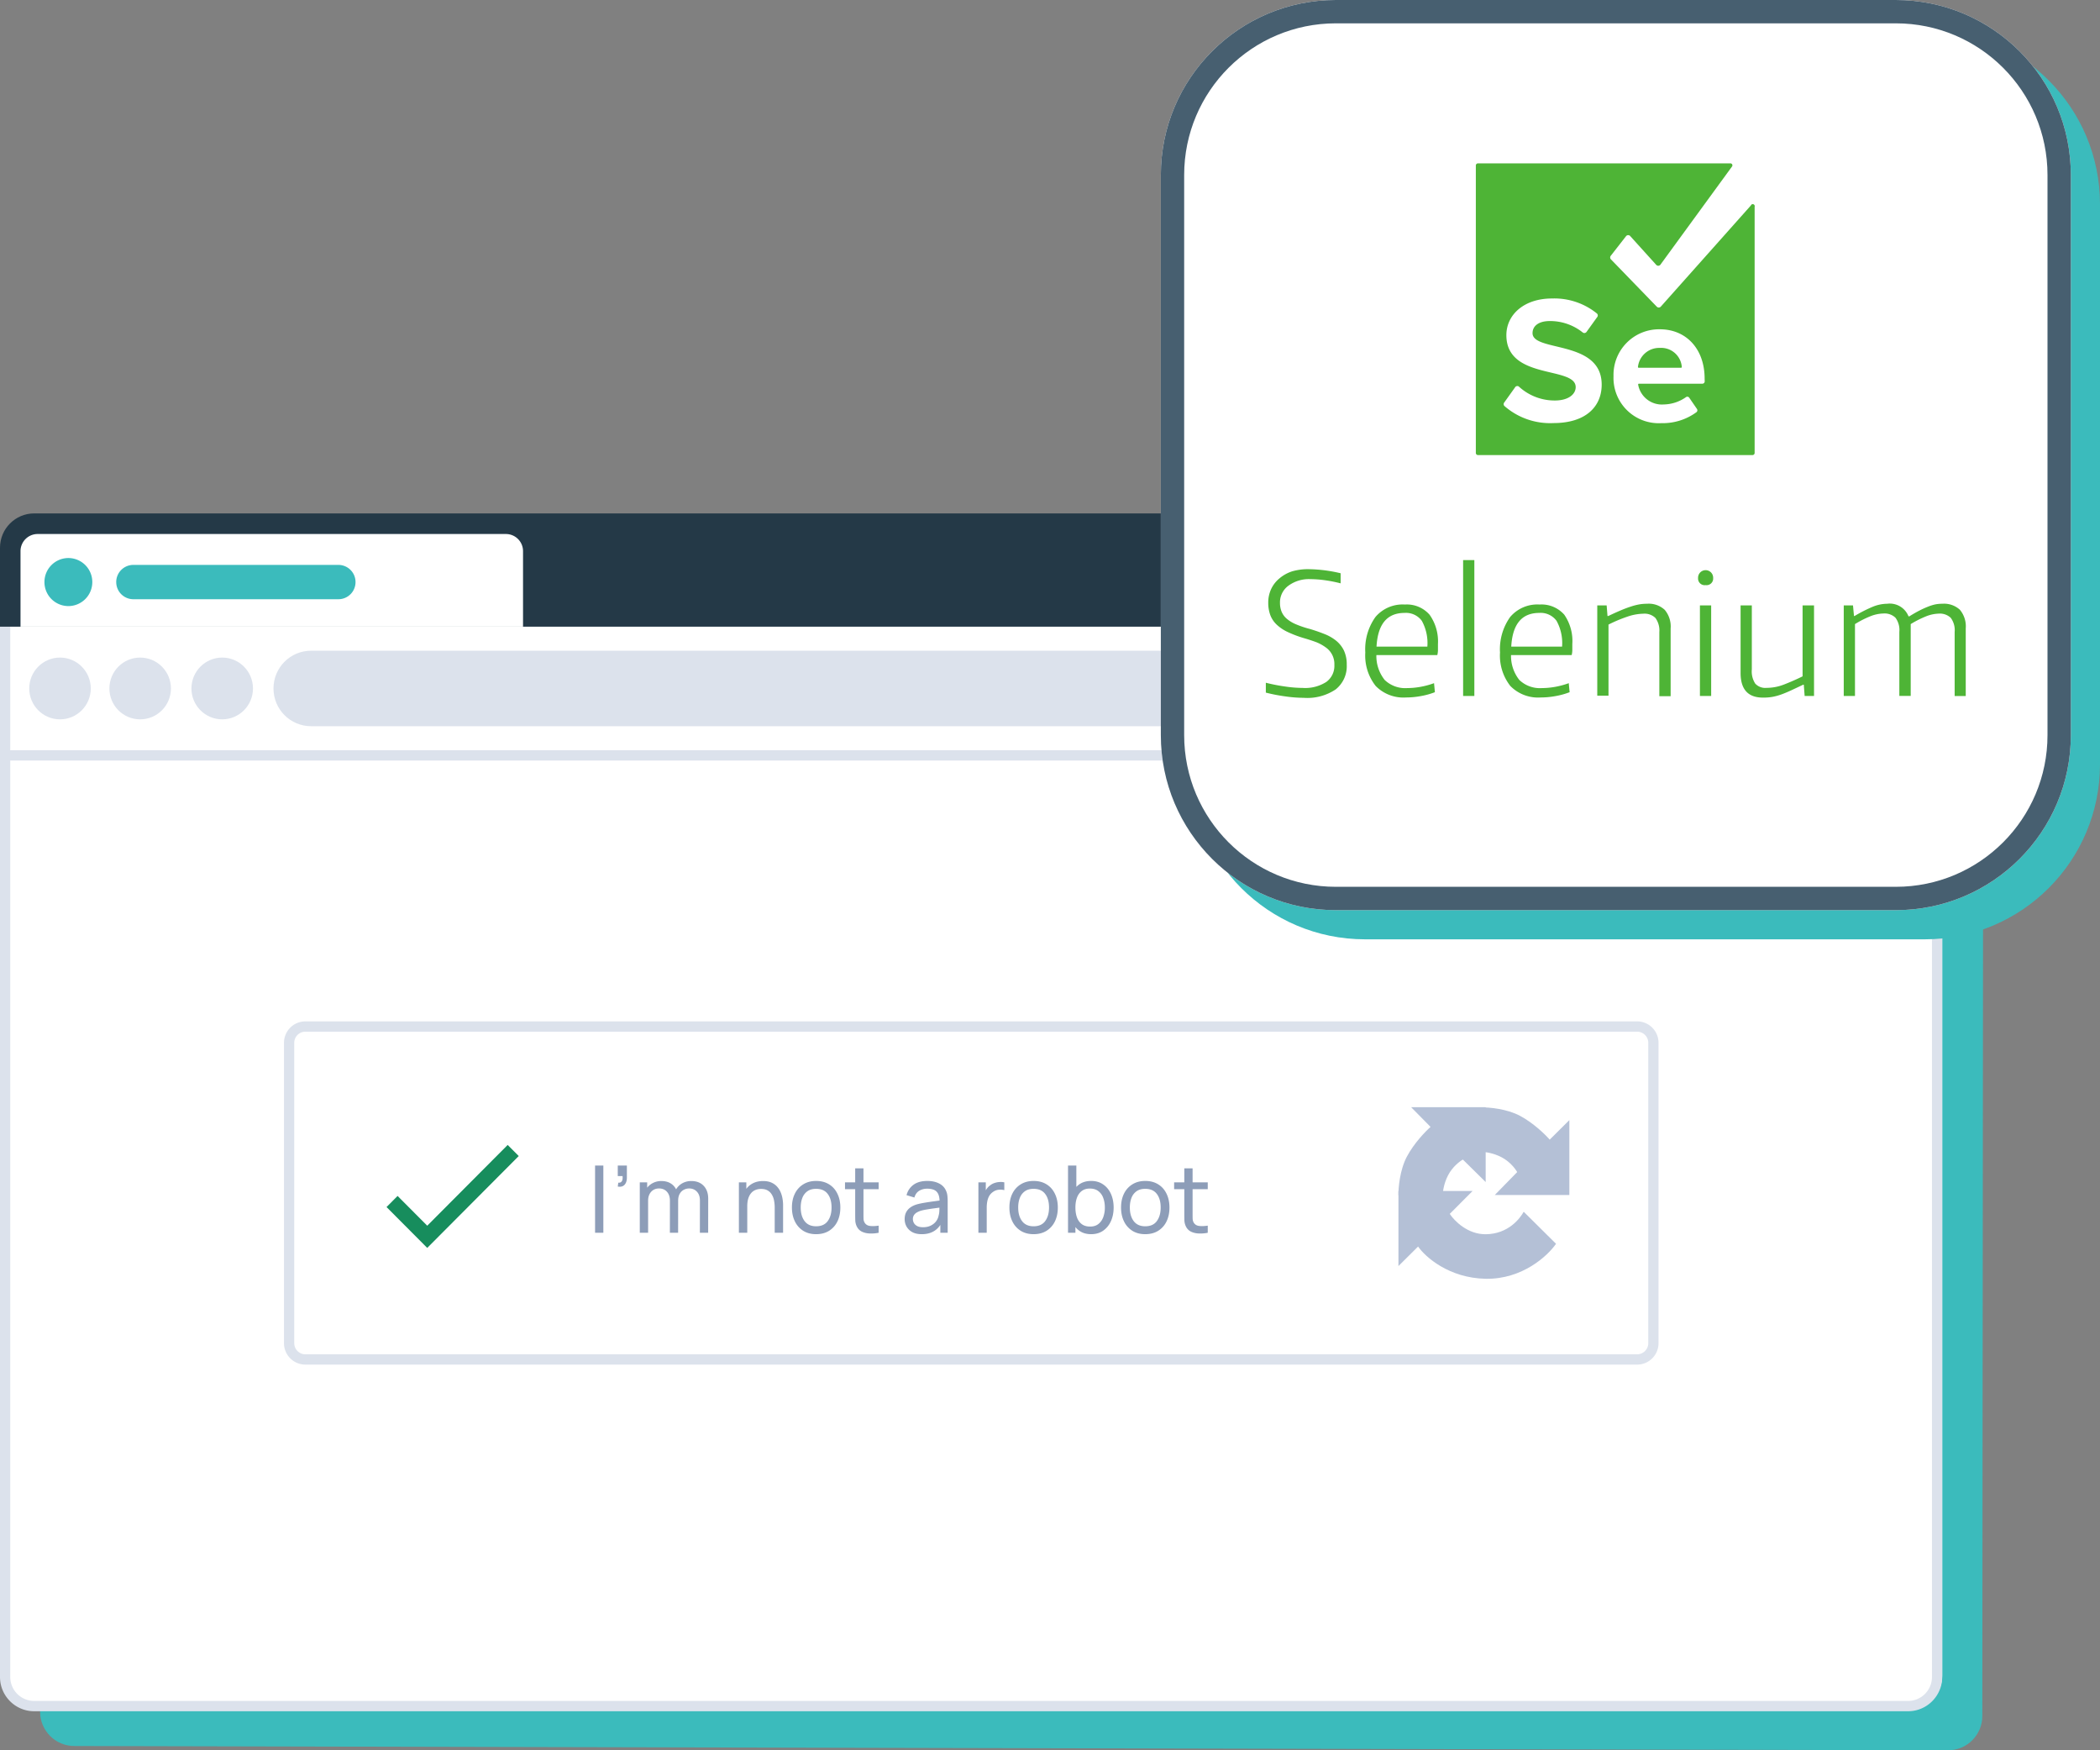
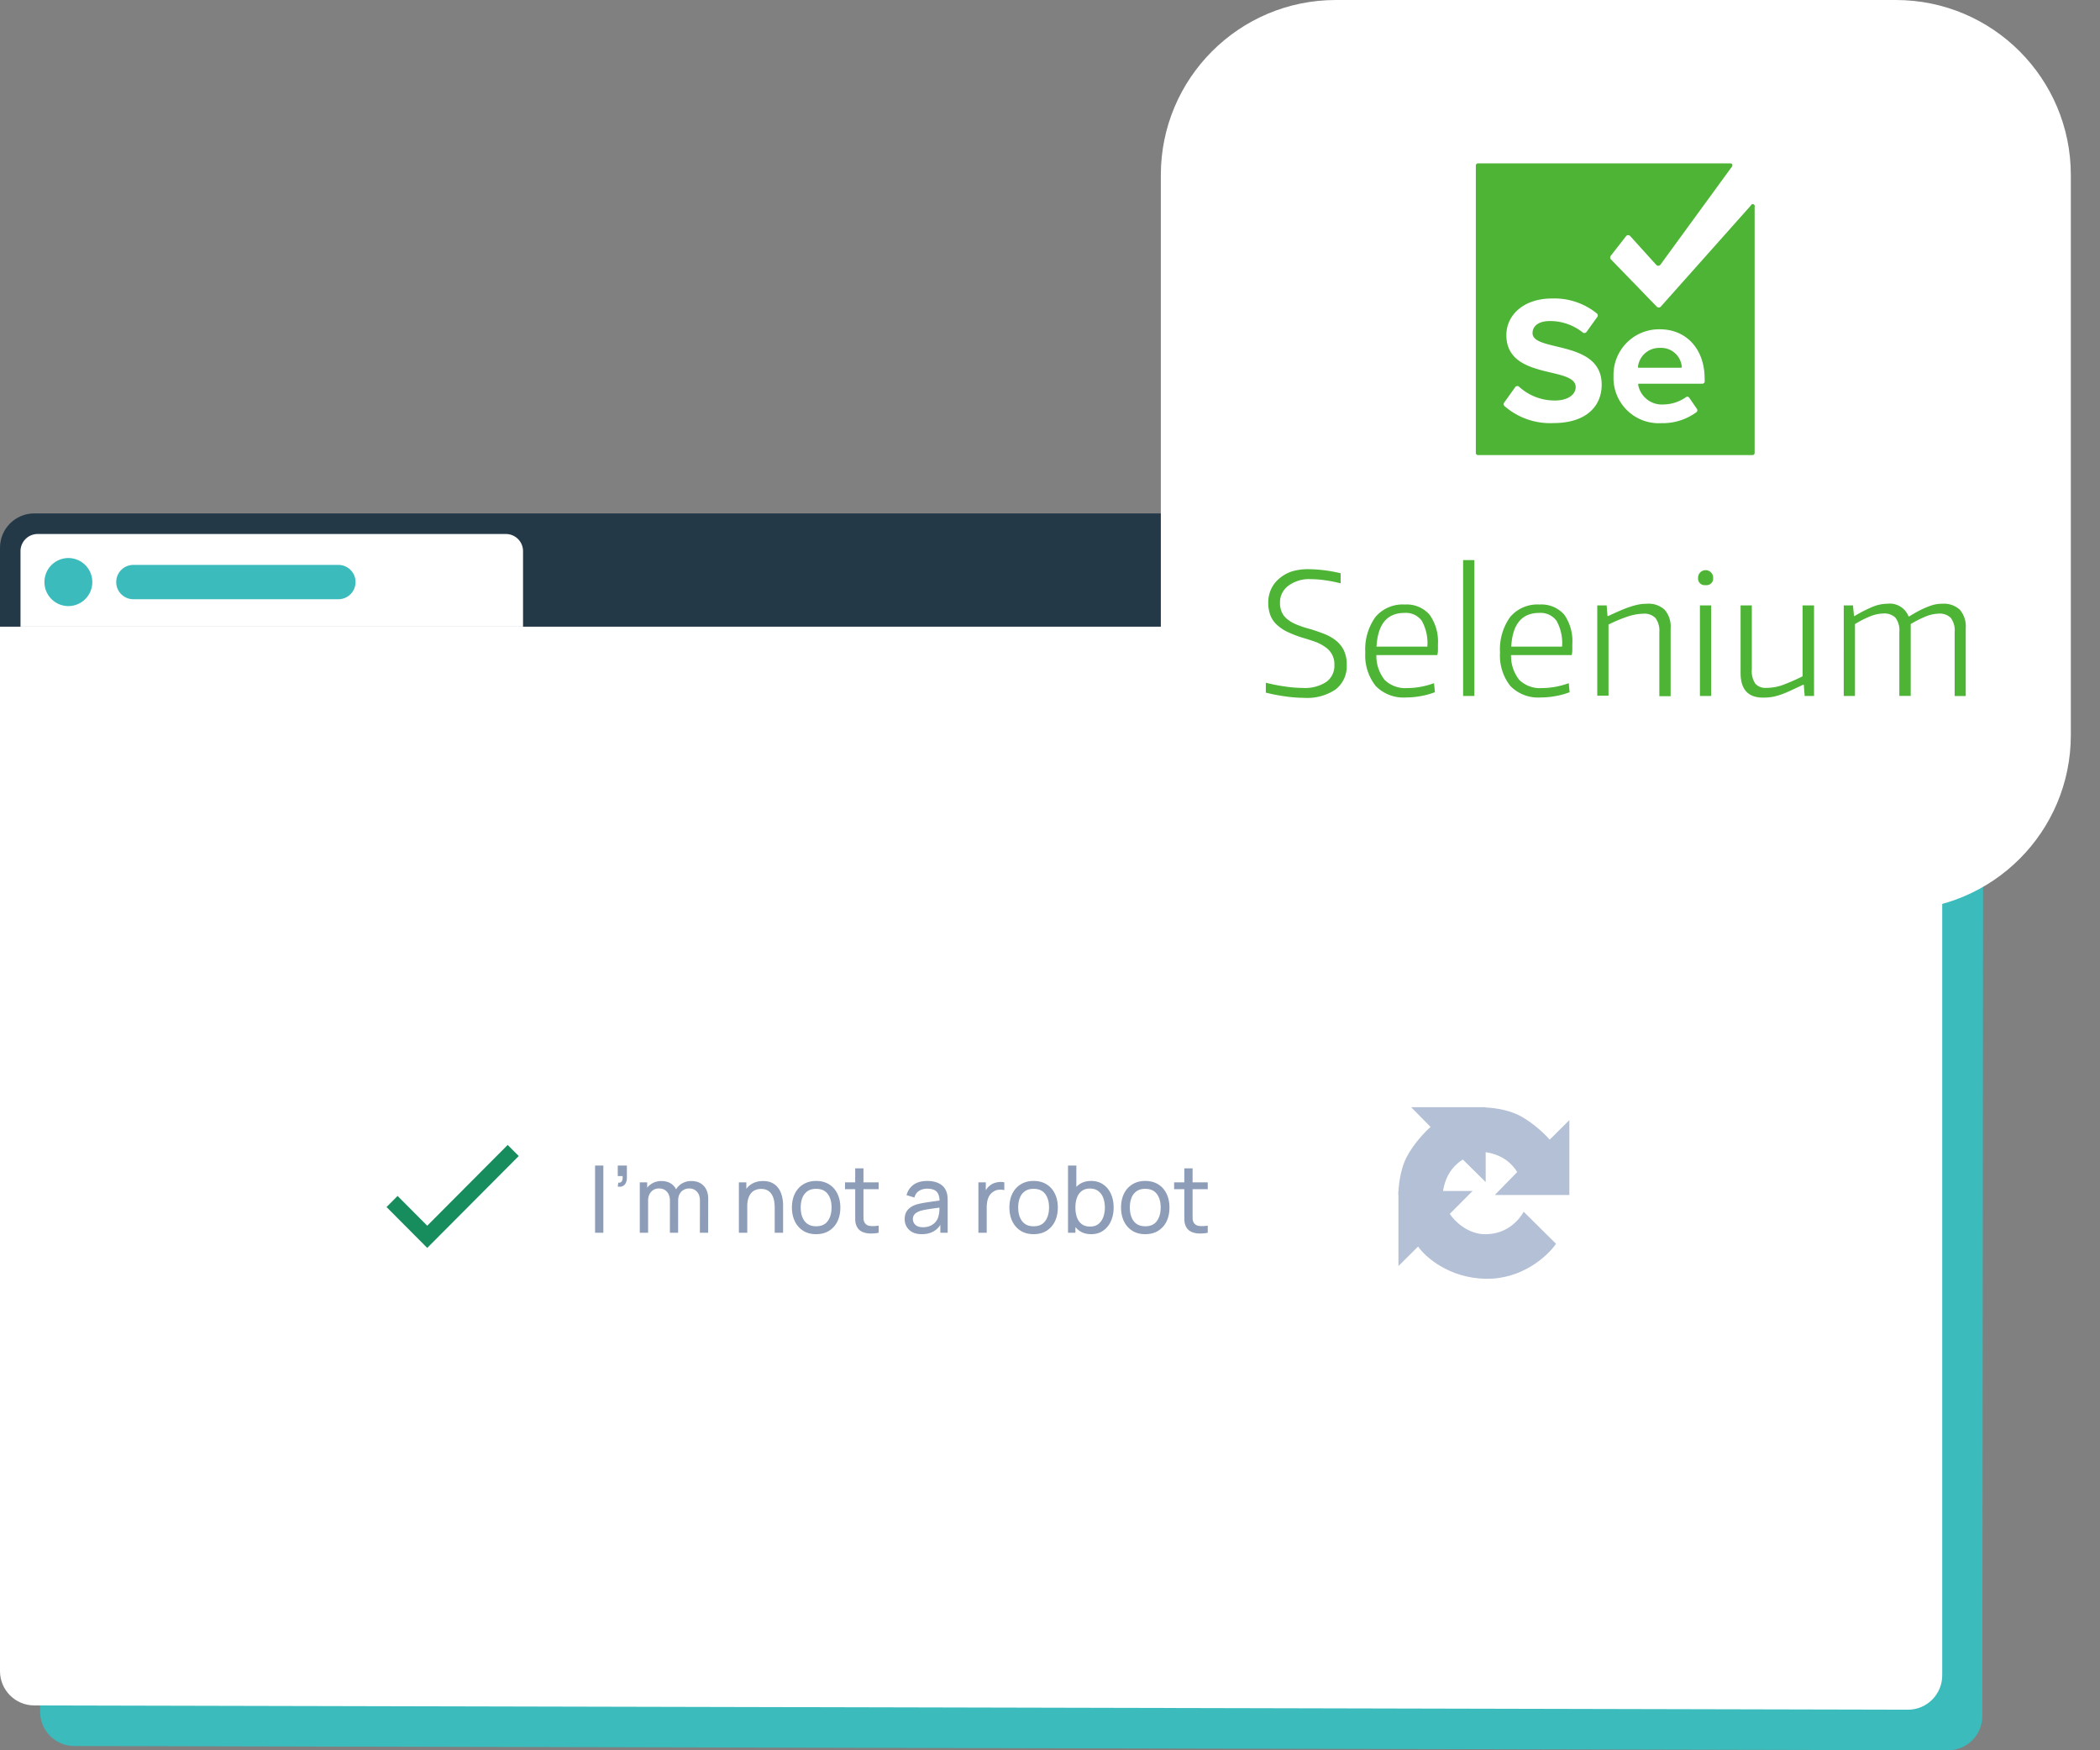
<svg xmlns="http://www.w3.org/2000/svg" width="360" height="300" fill="none">
  <rect width="100%" height="100%" fill="#808080" stroke="none" />
  <path fill="#3bbbbc" d="M7.047 98.865c0-3.249 2.624-5.883 5.86-5.883l321.233.734c3.236 0 5.86 2.633 5.86 5.882l-.173 194.519c0 3.249-2.624 5.883-5.86 5.883l-321.233-.733c-3.236 0-5.86-2.634-5.86-5.883z" />
  <path fill="#fff" d="M0 99.354c0-3.25 2.624-5.883 5.86-5.883l321.233.733c3.236 0 5.86 2.634 5.86 5.883V287.16c0 3.249-2.624 5.883-5.86 5.883L5.86 292.31c-3.236 0-5.86-2.634-5.86-5.883z" />
-   <path fill="#dce2ec" fill-rule="evenodd" d="M327.093 96.236H5.86a4.11 4.11 0 0 0-4.102 4.118v187.073a4.11 4.11 0 0 0 4.102 4.118h321.233a4.11 4.11 0 0 0 4.102-4.118V100.354a4.11 4.11 0 0 0-4.102-4.118M5.86 94.47c-3.236 0-5.86 2.634-5.86 5.883v187.073c0 3.249 2.624 5.883 5.86 5.883h321.233c3.236 0 5.86-2.634 5.86-5.883V100.354c0-3.25-2.624-5.883-5.86-5.883z" clip-rule="evenodd" />
-   <path fill="#dce2ec" d="M.586 128.592h331.781v1.764H.586zm46.297-10.589c0-3.574 2.886-6.471 6.447-6.471h222.055c3.561 0 6.447 2.897 6.447 6.471s-2.886 6.471-6.447 6.471H53.33c-3.56 0-6.447-2.897-6.447-6.471m-41.871 0c0-2.924 2.361-5.295 5.274-5.295s5.274 2.371 5.274 5.295-2.361 5.294-5.274 5.294-5.274-2.37-5.274-5.294m13.741 0c0-2.924 2.362-5.295 5.275-5.295s5.274 2.371 5.274 5.295-2.361 5.294-5.274 5.294-5.275-2.37-5.275-5.294m14.065 0c0-2.924 2.362-5.295 5.275-5.295 2.912 0 5.274 2.371 5.274 5.295s-2.362 5.294-5.274 5.294-5.275-2.37-5.275-5.294m253.116 0c0-2.924 2.361-5.295 5.274-5.295s5.275 2.371 5.275 5.295-2.362 5.294-5.275 5.294-5.274-2.37-5.274-5.294m13.742 0c0-2.924 2.361-5.295 5.274-5.295s5.274 2.371 5.274 5.295-2.361 5.294-5.274 5.294-5.274-2.37-5.274-5.294m14.064 0c0-2.924 2.362-5.295 5.275-5.295s5.274 2.371 5.274 5.295-2.361 5.294-5.274 5.294-5.275-2.37-5.275-5.294" />
  <path fill="#243947" d="M0 93.883C0 90.633 2.624 88 5.86 88h321.233c3.236 0 5.86 2.634 5.86 5.883v13.53H0z" />
  <path fill="#627d8e" d="M289.892 97.413c0-1.95 1.574-3.53 3.516-3.53a3.523 3.523 0 0 1 3.516 3.53c0 1.95-1.574 3.53-3.516 3.53a3.523 3.523 0 0 1-3.516-3.53m-12.893 0c0-1.95 1.574-3.53 3.516-3.53a3.523 3.523 0 0 1 3.516 3.53c0 1.95-1.574 3.53-3.516 3.53a3.523 3.523 0 0 1-3.516-3.53m25.786 0c0-1.95 1.574-3.53 3.516-3.53a3.523 3.523 0 0 1 3.516 3.53c0 1.95-1.574 3.53-3.516 3.53a3.523 3.523 0 0 1-3.516-3.53m12.892 0c0-1.95 1.575-3.53 3.517-3.53a3.523 3.523 0 0 1 3.516 3.53c0 1.95-1.574 3.53-3.516 3.53a3.524 3.524 0 0 1-3.517-3.53" />
  <path fill="#fff" d="M3.516 94.471a2.936 2.936 0 0 1 2.93-2.941h80.287a2.936 2.936 0 0 1 2.93 2.941v12.942H3.517z" />
  <path fill="#3bbbbc" d="M7.619 99.766a4.11 4.11 0 0 1 4.102-4.118 4.11 4.11 0 0 1 4.102 4.118 4.11 4.11 0 0 1-4.102 4.118 4.11 4.11 0 0 1-4.102-4.118m12.306 0a2.936 2.936 0 0 1 2.93-2.941h35.163a2.936 2.936 0 0 1 2.93 2.941 2.936 2.936 0 0 1-2.93 2.942H22.856a2.936 2.936 0 0 1-2.93-2.942z" />
  <path fill="#fff" d="M48.683 178.743a3.67 3.67 0 0 1 3.663-3.677h228.31a3.67 3.67 0 0 1 3.663 3.677v51.475a3.67 3.67 0 0 1-3.663 3.676H52.346a3.67 3.67 0 0 1-3.663-3.676z" />
-   <path fill="#dce2ec" fill-rule="evenodd" d="M280.656 176.831H52.346a1.91 1.91 0 0 0-1.905 1.912v51.475c0 1.055.853 1.911 1.905 1.911h228.31a1.91 1.91 0 0 0 1.905-1.911v-51.475a1.91 1.91 0 0 0-1.905-1.912m-228.31-1.765a3.67 3.67 0 0 0-3.663 3.677v51.475a3.67 3.67 0 0 0 3.663 3.676h228.31a3.67 3.67 0 0 0 3.663-3.676v-51.475a3.67 3.67 0 0 0-3.663-3.677z" clip-rule="evenodd" />
  <path fill="#b4c0d6" d="M252.443 204.134h-12.71v12.869l3.367-3.345c1.244 1.794 5.302 5.409 11.588 5.526 6.287.116 10.659-3.951 12.059-5.998l-5.54-5.489c-.652 1.163-2.644 3.817-6.519 3.853-3.099.029-5.395-2.314-6.156-3.49z" />
  <path fill="#b4c0d6" d="M241.181 198.243c-1.217 2.297-1.473 5.367-1.449 6.615h7.605c-.012-.533.152-1.963.905-3.417.754-1.454 2.004-2.399 2.535-2.69l3.911 3.854v-12.832h-12.783l3.332 3.38c-.845.74-2.839 2.792-4.056 5.09" />
  <path fill="#b4c0d6" d="M260.594 191.263c-2.288-1.221-5.347-1.478-6.59-1.454v7.634c.531-.012 1.955.153 3.404.909s2.39 2.011 2.679 2.544l-3.838 3.926h12.783V191.99l-3.368 3.345c-.736-.849-2.781-2.85-5.07-4.072" />
  <path fill="#8d9db8" d="M102.012 211.299v-11.526h1.419v11.526zm3.892-7.924.087-.664q.336.024.503-.128a.72.72 0 0 0 .215-.416q.048-.264.016-.585h-.821v-1.809h1.562v2.049q0 .841-.414 1.265-.407.424-1.148.288m14.075 7.924.008-5.531q0-.968-.518-1.512-.51-.553-1.331-.553-.478 0-.909.224a1.7 1.7 0 0 0-.702.689q-.271.464-.271 1.192l-.75-.304q-.015-.92.375-1.609a2.8 2.8 0 0 1 1.085-1.08 3.1 3.1 0 0 1 1.546-.384q1.348 0 2.121.824.774.816.774 2.201l-.008 5.843zm-10.301 0v-8.644h1.268v2.313h.159v6.331zm5.159 0 .008-5.475q0-.992-.511-1.552-.51-.569-1.355-.569-.837 0-1.356.577-.518.576-.518 1.528l-.749-.448q0-.84.398-1.505a2.84 2.84 0 0 1 1.085-1.04 3.1 3.1 0 0 1 1.554-.384q.87 0 1.515.368.646.368.997 1.056.351.681.351 1.625l-.008 5.819zm17.97 0v-4.33q0-.617-.111-1.185a3 3 0 0 0-.375-1.016 1.94 1.94 0 0 0-.718-.72q-.446-.265-1.132-.265-.534 0-.973.184a1.9 1.9 0 0 0-.741.545q-.311.368-.486.928-.168.552-.168 1.305l-.933-.288q0-1.257.447-2.153.454-.905 1.267-1.385.822-.489 1.93-.488.837 0 1.427.264t.981.704q.39.432.614.977.223.536.311 1.096.096.552.096 1.049v4.778zm-6.139 0v-8.644h1.276v2.313h.159v6.331zm13.237.24q-1.283 0-2.216-.584a3.86 3.86 0 0 1-1.427-1.617q-.503-1.032-.503-2.369 0-1.36.51-2.385a3.8 3.8 0 0 1 1.444-1.593q.933-.576 2.192-.576 1.292 0 2.225.584.933.576 1.427 1.609.502 1.024.502 2.361 0 1.353-.502 2.385a3.86 3.86 0 0 1-1.435 1.609q-.933.576-2.217.576m0-1.353q1.34 0 1.994-.896.653-.897.653-2.321 0-1.465-.661-2.329-.662-.873-1.986-.873-.9 0-1.483.409a2.45 2.45 0 0 0-.869 1.128q-.287.72-.287 1.665 0 1.457.67 2.337t1.969.88m10.718 1.113a6.4 6.4 0 0 1-1.515.12 3.4 3.4 0 0 1-1.324-.296 1.9 1.9 0 0 1-.885-.865 2.6 2.6 0 0 1-.279-1.032q-.016-.528-.016-1.193v-7.779h1.419v7.715q0 .529.008.905.016.376.168.648.287.513.909.6.63.089 1.515-.048zm-5.765-7.468v-1.176h5.765v1.176zm13.153 7.708q-.964 0-1.618-.352a2.5 2.5 0 0 1-.981-.945 2.6 2.6 0 0 1-.327-1.28q0-.68.255-1.177.263-.504.734-.832.47-.336 1.124-.528.614-.168 1.371-.288a47 47 0 0 1 1.547-.233 159 159 0 0 0 1.459-.2l-.51.296q.024-1.152-.462-1.704-.478-.553-1.659-.553-.781 0-1.371.361-.582.351-.821 1.152l-1.348-.408q.311-1.137 1.204-1.785t2.352-.648q1.172 0 2.009.424.846.416 1.212 1.265.184.4.232.872.047.464.047.976v5.347h-1.259v-2.073l.295.192q-.487 1.048-1.364 1.585-.868.536-2.121.536m.216-1.192q.765 0 1.323-.273.567-.28.909-.728.344-.456.447-.992.119-.4.127-.889.016-.496.016-.76l.494.216q-.693.096-1.363.184t-1.268.192a9 9 0 0 0-1.076.232 3.5 3.5 0 0 0-.662.288q-.303.177-.494.457a1.2 1.2 0 0 0-.184.68q0 .353.176.672.183.32.558.52.382.201.997.201m9.499.952v-8.644h1.268v2.089l-.208-.272q.152-.4.391-.737.247-.336.55-.552a2.4 2.4 0 0 1 .758-.416 3.2 3.2 0 0 1 .861-.168q.438-.033.821.056v1.336a2.7 2.7 0 0 0-.981-.064 2 2 0 0 0-.988.393 2.1 2.1 0 0 0-.646.72q-.224.425-.311.92a5.6 5.6 0 0 0-.088 1.001v4.338zm9.461.24q-1.284 0-2.217-.584a3.9 3.9 0 0 1-1.427-1.617q-.502-1.032-.502-2.369 0-1.36.51-2.385a3.8 3.8 0 0 1 1.443-1.593q.933-.576 2.193-.576 1.291 0 2.224.584.933.576 1.427 1.609.503 1.024.503 2.361 0 1.353-.503 2.385a3.86 3.86 0 0 1-1.435 1.609q-.933.576-2.216.576m0-1.353q1.34 0 1.993-.896.654-.897.654-2.321 0-1.465-.662-2.329-.662-.873-1.985-.873-.901 0-1.483.409a2.44 2.44 0 0 0-.869 1.128q-.288.72-.287 1.665 0 1.457.669 2.337.67.88 1.97.88m9.864 1.353q-1.212 0-2.041-.6-.83-.609-1.26-1.641-.422-1.04-.422-2.329 0-1.305.422-2.337.43-1.033 1.26-1.625.837-.592 2.049-.592 1.196 0 2.057.6.87.592 1.332 1.625t.462 2.329-.462 2.329a3.9 3.9 0 0 1-1.332 1.641q-.86.6-2.065.6m-3.963-.24v-11.526h1.428v5.163h-.16v6.363zm3.788-1.065q.853 0 1.411-.432t.837-1.168a4.7 4.7 0 0 0 .279-1.665q0-.912-.279-1.649a2.5 2.5 0 0 0-.845-1.168q-.566-.433-1.443-.433-.837 0-1.388.417-.55.408-.821 1.144-.271.729-.271 1.689 0 .944.263 1.689.271.736.829 1.16.559.416 1.428.416m9.45 1.305q-1.284 0-2.217-.584a3.9 3.9 0 0 1-1.427-1.617q-.502-1.032-.502-2.369 0-1.36.51-2.385a3.8 3.8 0 0 1 1.443-1.593q.933-.576 2.193-.576 1.291 0 2.224.584.933.576 1.428 1.609.501 1.024.502 2.361 0 1.353-.502 2.385a3.87 3.87 0 0 1-1.436 1.609q-.933.576-2.216.576m0-1.353q1.34 0 1.993-.896.654-.897.654-2.321 0-1.465-.662-2.329-.662-.873-1.985-.873-.901 0-1.483.409a2.44 2.44 0 0 0-.869 1.128q-.287.72-.287 1.665 0 1.457.669 2.337.67.88 1.97.88m10.717 1.113a6.4 6.4 0 0 1-1.515.12 3.4 3.4 0 0 1-1.323-.296 1.9 1.9 0 0 1-.885-.865 2.6 2.6 0 0 1-.279-1.032q-.016-.528-.016-1.193v-7.779h1.419v7.715q0 .529.008.905.016.376.167.648.288.513.909.6.63.089 1.515-.048zm-5.764-7.468v-1.176h5.764v1.176z" />
  <path fill="#178d5d" fill-rule="evenodd" d="m88.927 198.147-15.686 15.746-6.977-7.004 1.895-1.902 5.082 5.102 13.791-13.844z" clip-rule="evenodd" />
-   <path fill="#3bbbbc" d="M204 35c0-16.569 13.431-30 30-30h96c16.569 0 30 13.431 30 30v96c0 16.569-13.431 30-30 30h-96c-16.569 0-30-13.431-30-30z" />
  <path fill="#fff" d="M199 30c0-16.569 13.431-30 30-30h96c16.569 0 30 13.431 30 30v96c0 16.569-13.431 30-30 30h-96c-16.569 0-30-13.431-30-30z" />
  <path fill="#4eb436" d="M284.544 59.632a3.66 3.66 0 0 0-3.75 3.25.1.1 0 0 0-.001.054.1.1 0 0 0 .023.05.12.12 0 0 0 .096.043h7.279a.12.12 0 0 0 .089-.04.1.1 0 0 0 .024-.042.1.1 0 0 0 .005-.05 3.545 3.545 0 0 0-3.765-3.265" />
  <path fill="#4eb436" d="m300.147 35.22-15.441 17.34a.48.48 0 0 1-.346.151.47.47 0 0 1-.345-.151l-7.883-8.133a.475.475 0 0 1 0-.588l2.603-3.338a.472.472 0 0 1 .765 0l4.412 4.882a.47.47 0 0 0 .72 0l12.294-16.853a.34.34 0 0 0-.264-.53h-43.294a.367.367 0 0 0-.368.369v49.264a.37.37 0 0 0 .368.368h47.058a.367.367 0 0 0 .368-.368v-42.19a.343.343 0 0 0-.474-.418.34.34 0 0 0-.173.197zm-33.823 37.295c-3.09.155-6.118-.9-8.442-2.942a.46.46 0 0 1 0-.602l1.839-2.574a.454.454 0 0 1 .632-.162 9.05 9.05 0 0 0 6.176 2.412c2.412 0 3.589-1.118 3.589-2.294 0-3.647-11.883-1.147-11.883-8.912 0-3.426 2.941-6.28 7.824-6.28 2.802-.099 5.545.82 7.72 2.589a.455.455 0 0 1 0 .632l-1.808 2.515a.47.47 0 0 1-.315.18.46.46 0 0 1-.347-.106 8.94 8.94 0 0 0-5.647-1.942c-1.883 0-2.941.839-2.941 2.074 0 3.28 11.853 1.088 11.853 8.824 0 3.735-2.692 6.588-8.265 6.588zm25.911-7.162a.397.397 0 0 1-.411.412h-10.883a.14.14 0 0 0-.05.015.13.13 0 0 0-.067.132 4.13 4.13 0 0 0 4.411 3.411A6.8 6.8 0 0 0 289 68.088a.4.4 0 0 1 .314-.088.4.4 0 0 1 .274.177l1.324 1.926a.414.414 0 0 1-.088.544 9.8 9.8 0 0 1-6.03 1.882 7.76 7.76 0 0 1-8.191-8.058 7.8 7.8 0 0 1 2.254-5.713 7.8 7.8 0 0 1 5.687-2.317c4.574 0 7.677 3.427 7.677 8.441zm-68.764 54.254a23 23 0 0 1-3.132-.244 30 30 0 0 1-3.339-.646v-1.694q1.633.413 3.303.646c1.008.152 2.027.234 3.047.244a6.7 6.7 0 0 0 4.009-1.024 3.4 3.4 0 0 0 1.39-2.913 3.47 3.47 0 0 0-1.512-3.034 7.3 7.3 0 0 0-1.572-.866 30 30 0 0 0-2.035-.67 19.4 19.4 0 0 1-2.84-1.06 7.2 7.2 0 0 1-1.925-1.28 4.4 4.4 0 0 1-1.097-1.633 6.1 6.1 0 0 1-.354-2.121 5.44 5.44 0 0 1 .5-2.352 5.24 5.24 0 0 1 1.426-1.828 6.4 6.4 0 0 1 2.218-1.219 9.8 9.8 0 0 1 2.888-.353c1.812.036 3.614.269 5.375.695v1.73a24 24 0 0 0-2.718-.536 18.5 18.5 0 0 0-2.437-.183 5.93 5.93 0 0 0-3.754 1.097 3.53 3.53 0 0 0-1.487 2.949 4 4 0 0 0 .256 1.475c.184.468.477.886.853 1.219.463.399.985.724 1.548.963a17 17 0 0 0 2.438.828 29 29 0 0 1 2.51.866 7.6 7.6 0 0 1 2.011 1.145 5 5 0 0 1 1.341 1.682c.345.765.512 1.599.487 2.438a5.1 5.1 0 0 1-.434 2.352 5.1 5.1 0 0 1-1.467 1.889 8.73 8.73 0 0 1-5.497 1.438m17.575-.061a6.65 6.65 0 0 1-5.217-1.974 8.4 8.4 0 0 1-1.779-5.728 9.5 9.5 0 0 1 1.743-6.094 6.1 6.1 0 0 1 2.27-1.665 6.1 6.1 0 0 1 2.775-.468 5.18 5.18 0 0 1 4.229 1.743 7.9 7.9 0 0 1 1.439 5.021v1.121a4 4 0 0 1-.11.78h-10.445a6.57 6.57 0 0 0 1.426 4.266 5.09 5.09 0 0 0 3.888 1.389 13 13 0 0 0 2.218-.207 14 14 0 0 0 2.352-.634l.147 1.548c-.789.302-1.606.527-2.438.67-.824.152-1.66.23-2.498.232m-.268-14.491q-4.485 0-4.802 5.777h8.714a7.9 7.9 0 0 0-.951-4.424 3.37 3.37 0 0 0-2.961-1.353M250.82 96h1.925v23.29h-1.925zm13.308 23.546a6.65 6.65 0 0 1-5.216-1.974 8.42 8.42 0 0 1-1.767-5.728 9.5 9.5 0 0 1 1.743-6.094 6.1 6.1 0 0 1 2.27-1.665 6.1 6.1 0 0 1 2.775-.468 5.18 5.18 0 0 1 4.229 1.743 7.9 7.9 0 0 1 1.378 5.021v1.121a4 4 0 0 1-.11.78h-10.396a6.6 6.6 0 0 0 1.426 4.266 5.1 5.1 0 0 0 3.9 1.389 13 13 0 0 0 2.218-.207 14 14 0 0 0 2.352-.634l.147 1.548c-.789.302-1.606.527-2.438.67-.828.153-1.668.231-2.511.232m-.255-14.491q-4.485 0-4.802 5.777h8.714a7.9 7.9 0 0 0-.951-4.424 3.37 3.37 0 0 0-2.961-1.353m9.944-1.292h1.609l.146 1.816h.147a50 50 0 0 1 2.096-.95 21 21 0 0 1 1.743-.658q.717-.243 1.462-.378a8 8 0 0 1 1.341-.11 4.02 4.02 0 0 1 3.022 1.048 4.43 4.43 0 0 1 1.012 3.205v11.591h-1.938v-10.969a3.66 3.66 0 0 0-.67-2.438 2.67 2.67 0 0 0-2.06-.731 8.9 8.9 0 0 0-2.73.5 24.4 24.4 0 0 0-3.254 1.365v12.187h-1.926zm18.574-3.473a1.135 1.135 0 0 1-1.292-1.219 1.293 1.293 0 1 1 2.584 0 1.13 1.13 0 0 1-.788 1.178 1.15 1.15 0 0 1-.504.041m-.975 3.473h1.926v15.527h-1.926zm10.798 15.807q-3.827 0-3.827-4.229v-11.578h1.926v10.969a3.84 3.84 0 0 0 .585 2.437 2.33 2.33 0 0 0 1.937.732 8.3 8.3 0 0 0 3.023-.585 38 38 0 0 0 3.156-1.39v-12.163h1.963v15.527h-1.609l-.146-1.926h-.11l-2.108.988q-.902.414-1.682.694a9.6 9.6 0 0 1-1.499.402q-.8.134-1.609.122m13.857-15.807h1.584l.171 1.816h.11a24 24 0 0 1 3.144-1.596 6.7 6.7 0 0 1 2.437-.5 3.454 3.454 0 0 1 3.657 2.157h.146q.975-.609 1.767-1.011a15 15 0 0 1 1.462-.658 7.4 7.4 0 0 1 1.219-.378q.604-.114 1.219-.11a4.02 4.02 0 0 1 2.986 1.024 4.42 4.42 0 0 1 1.011 3.205v11.59h-1.901v-10.968a3.54 3.54 0 0 0-.67-2.438 2.7 2.7 0 0 0-2.06-.719 6.3 6.3 0 0 0-2.169.463 17.7 17.7 0 0 0-2.633 1.329v12.309h-1.95v-10.969a3.53 3.53 0 0 0-.67-2.437 2.7 2.7 0 0 0-2.06-.719 6.4 6.4 0 0 0-2.266.487 17 17 0 0 0-2.608 1.329v12.321h-1.926z" />
-   <path fill="#475f70" fill-rule="evenodd" d="M325 4h-96c-14.359 0-26 11.64-26 26v96c0 14.359 11.641 26 26 26h96c14.359 0 26-11.641 26-26V30c0-14.36-11.641-26-26-26m-96-4c-16.569 0-30 13.431-30 30v96c0 16.569 13.431 30 30 30h96c16.569 0 30-13.431 30-30V30c0-16.569-13.431-30-30-30z" clip-rule="evenodd" />
</svg>